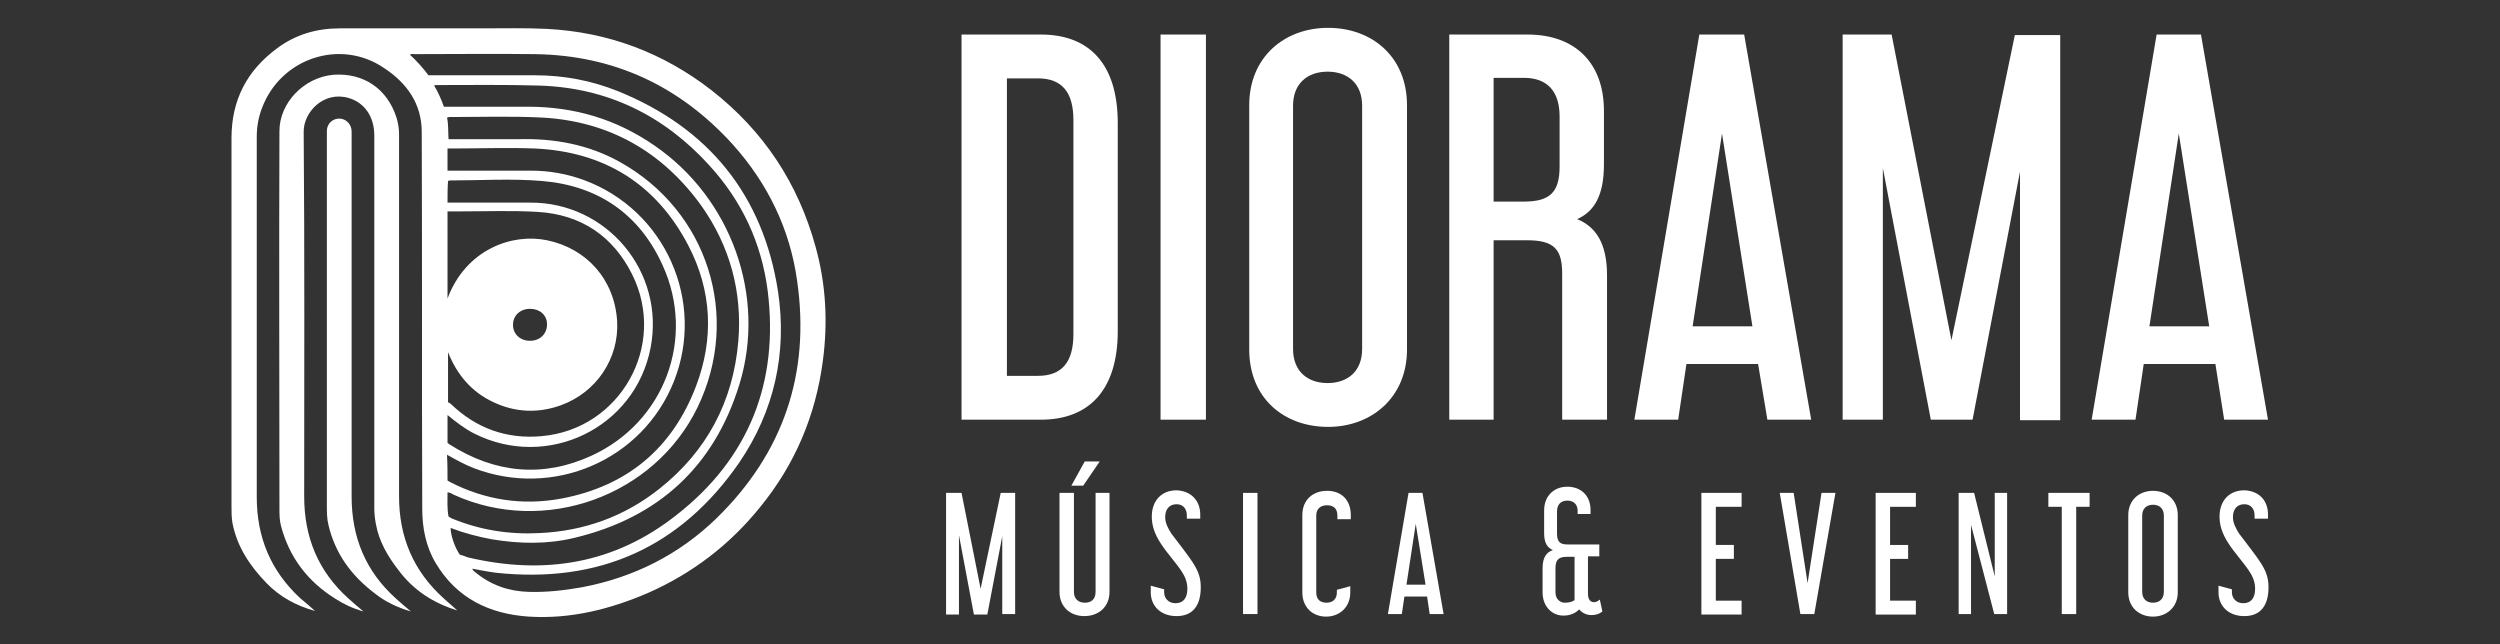
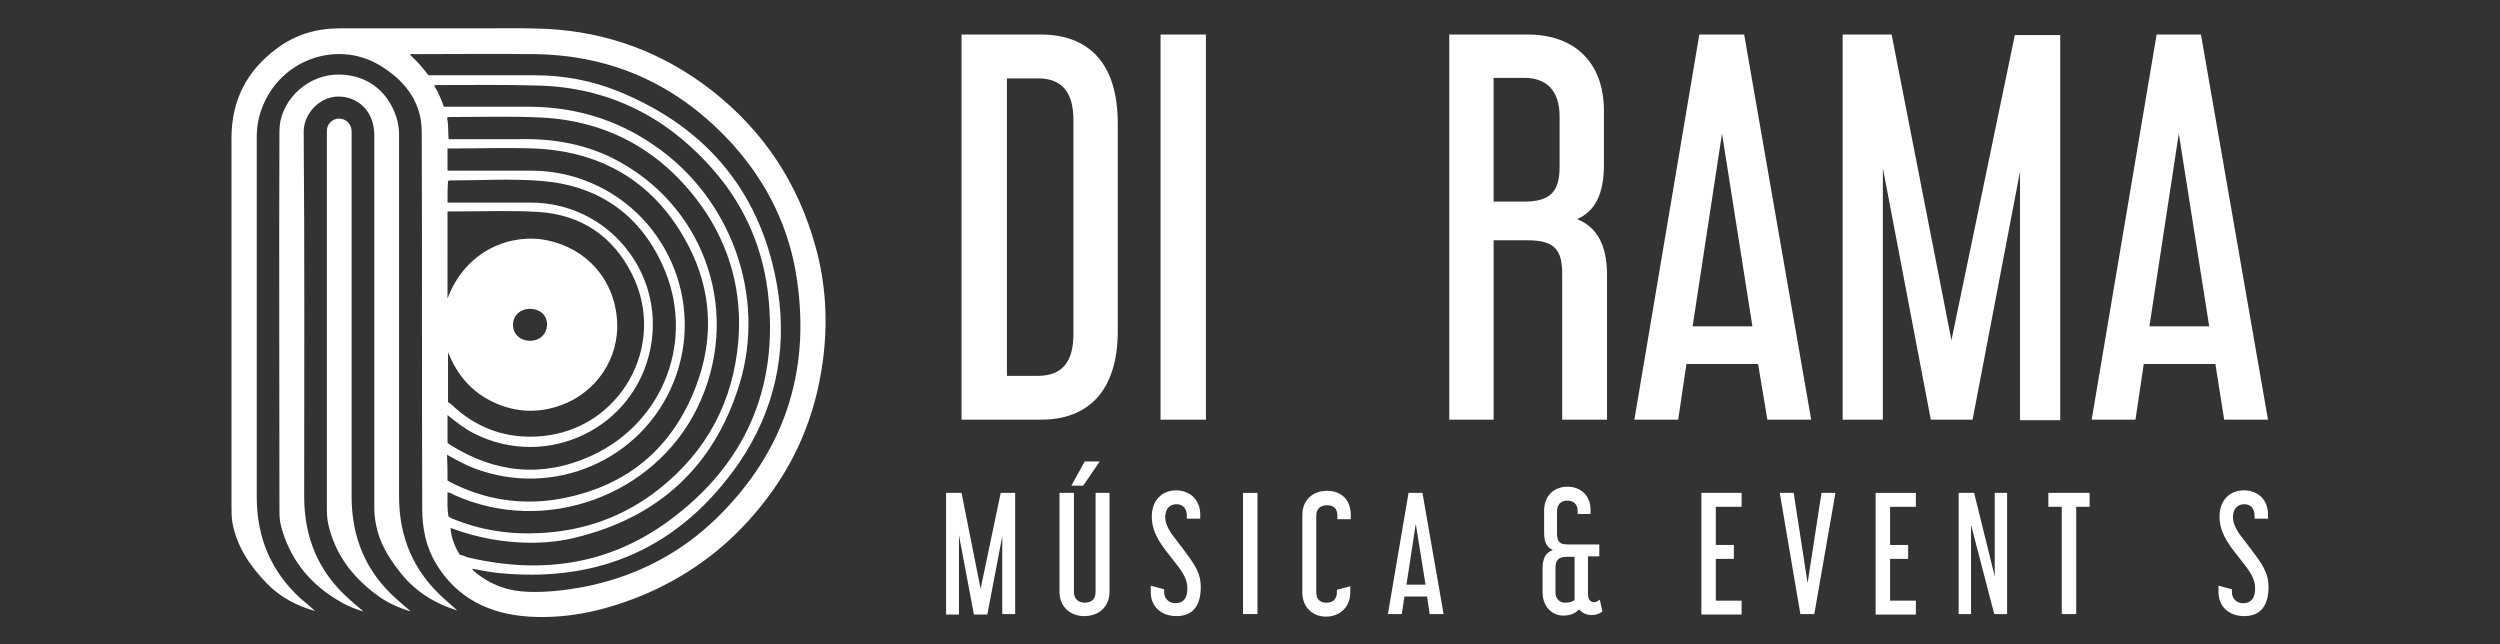
<svg xmlns="http://www.w3.org/2000/svg" version="1.1" id="Capa_1" x="0px" y="0px" viewBox="0 0 484.9 125" style="enable-background:new 0 0 484.9 125;" xml:space="preserve">
  <rect x="0" y="0" width="484.9" height="125" fill="#333333" stroke="none" />
  <style type="text/css">
	.st0{fill:#FFFFFF;}
</style>
  <g>
    <g>
      <path class="st0" d="M61.1,118.5c-3.6-1-6.8-2.7-9.4-5.4c-3.2-3.3-5.7-7-6.6-11.6c-0.2-1.1-0.2-2.3-0.2-3.4c0-23.8,0-47.5,0-71.3    c0-7.4,3-13.1,8.8-17.4c3.6-2.7,7.7-3.9,12.2-3.9c9.2,0,18.4,0,27.6,0c4.2,0,8.3-0.1,12.5,0.1c11.9,0.6,22.6,4.6,32,11.9    c10.1,7.9,16.8,18,20.2,30.4c2,7.2,2.4,14.6,1.4,22.1c-1.4,10.6-5.4,20.1-12.2,28.4c-5.9,7.3-13.1,12.8-21.7,16.6    c-7.4,3.2-15.1,5.1-23.1,4.6c-7.6-0.5-14-3.5-18.1-10.4c-1.9-3.2-2.6-6.8-2.6-10.5c-0.1-24.4,0-48.8-0.1-73.1    c0-5.5-2.9-9.5-7.3-12.4C66,7.4,54.4,11.3,50.8,21c-0.7,1.8-1,3.7-1,5.6c0,23.3,0,46.5,0,69.8c0,7.8,2.7,14.3,8.4,19.6    C59.2,116.8,60.1,117.6,61.1,118.5z M86.1,20.7c0.3,0,0.5,0,0.7,0c5.2,0,10.4,0,15.6,0c9,0,17.1,2.4,24.5,7.5    c14.9,10.2,21.8,29.2,16.5,46.4c-4.9,15.9-15.7,25.8-31.9,29.7c-5.3,1.3-10.7,1.2-16.1,0.3c-2.7-0.5-5.4-1.2-8-2.2    c0,1.4,0.8,3.8,1.8,5.2c0.5,0.1,1,0.3,1.5,0.5c14.8,3.5,28.5,1.3,40.5-8.2c14.1-11,19.9-25.8,17.7-43.5c-1.2-9.3-5-17.4-11.3-24.3    c-8.8-9.7-19.8-15.1-33-15.5c-6.7-0.2-13.4-0.1-20.1-0.1c-0.1,0-0.2,0.1-0.3,0.1C85,17.9,85.6,19.3,86.1,20.7z M83.1,14.6    c6.9,0,13.8,0,20.6,0c5.6,0,11,1,16.2,3.1c17.5,7.1,28.1,20.1,31,38.8c1.8,11.9-0.7,23.2-7.5,33.2c-11.4,16.5-27.2,23.5-47.1,21.4    c-1.6-0.2-3.1-0.5-4.7-0.8c0.1,0.4,0.4,0.5,0.6,0.7c3,2.5,6.5,3.7,10.4,3.8c3.5,0.1,6.9-0.3,10.3-0.9c10-1.9,18.8-6.3,26.1-13.4    c13-12.7,18.2-28.2,15.6-46.1c-1.4-10-5.7-18.8-12.4-26.3c-10.3-11.4-23.1-17.4-38.5-17.6c-7.8-0.1-15.5,0-23.3,0    c-0.3,0-0.6-0.1-0.9,0.1C80.7,11.7,82,13.1,83.1,14.6z M87,27c0.4,0,0.6,0,0.9,0c1.6,0,3.1,0,4.7,0c2.7,0,5.3,0,7.9,0    c6.9-0.2,13.6,1,19.7,4.4c17.1,9.5,23.6,30,15.1,47.6c-8.4,17.3-29.7,24.9-47.2,17c-0.4-0.2-0.8-0.5-1.3-0.5    c0,1.6-0.1,3.2,0.2,4.7c0.2,0.1,0.4,0.2,0.5,0.3c5.5,2.3,11.2,3.2,17.1,2.9c8.7-0.4,16.5-3.2,23.3-8.6    c9.2-7.3,14.3-16.9,15.3-28.6c0.8-9.5-1.6-18.4-7.1-26.2c-7.6-10.6-18-16.5-31-17.2c-6-0.3-12-0.1-18-0.1c-0.1,0-0.2,0.1-0.4,0.1    C87,24.1,86.9,25.5,87,27z M86.8,93.2c0.2,0.1,0.3,0.2,0.5,0.3c6.8,3.5,14.1,4.6,21.6,3.2c12.7-2.4,21.5-9.7,26.1-21.8    c3.5-9.2,3.1-18.5-1.5-27.3c-6.2-11.9-16.3-18.2-29.8-18.8c-5.4-0.2-10.7,0-16.1,0c-0.2,0-0.5,0-0.8,0c0,1.5,0,2.9,0,4.3    c5.5,0,10.8,0,16.2,0c3.5,0,6.9,0.6,10.2,1.8c15.8,5.8,23.7,23.5,17.5,39.1c-6.1,15.3-23.4,22.7-38.8,16.8    c-1.8-0.7-3.4-1.6-5.2-2.6C86.8,90,86.8,91.6,86.8,93.2z M86.8,57.9c3.6-9.6,12.6-12.7,19.3-11.3c7.7,1.6,13.1,7.6,13.6,15.7    c0.4,7.2-4,13.8-10.9,16.3c-4.4,1.6-8.9,1.4-13.1-0.6c-4.3-2-7.1-5.4-8.8-9.7c0,3.2,0,6.3,0,9.7c0.1,0.1,0.4,0.2,0.6,0.4    c4.9,4.7,10.8,6.8,17.5,6.2c15.3-1.3,24.5-17.6,17.6-31.4c-3.7-7.4-9.9-11.6-18.3-12.1c-5-0.3-10-0.1-15.1-0.1c-0.8,0-1.6,0-2.4,0    C86.8,46.7,86.8,52.2,86.8,57.9z M86.8,39.3c0.3,0,0.5,0,0.7,0c5.1,0,10.2,0,15.3,0c14.9-0.1,26.2,13.4,23.4,28.1    c-3,15.7-20.1,23.8-34.2,16.7c-1.8-0.9-3.5-2.2-5.2-3.6c0,1.1,0,2,0,2.8c0,0.9,0,1.8,0,2.6c0.2,0.1,0.2,0.2,0.4,0.3    c8.8,5.6,18.1,6.5,27.5,2.2c14.2-6.5,20.3-22.8,13.8-37c-4.5-9.9-12.5-15.4-23.4-16.3c-6-0.5-12-0.1-17.9-0.1    c-0.1,0-0.2,0.1-0.3,0.1C86.8,36.5,86.8,37.9,86.8,39.3z M102.8,59.9c-1.9,0-3.3,1.3-3.3,3.1c0,1.8,1.4,3.1,3.3,3.1    c1.9,0,3.3-1.3,3.3-3.2C106.1,61.1,104.7,59.9,102.8,59.9z" />
      <path class="st0" d="M88.7,118.4c-4.6-1.4-8.5-3.9-11.4-7.8c-2.1-2.7-3.8-5.6-4.4-9c-0.2-1-0.3-2.1-0.3-3.1c0-24.1,0-48.1,0-72.2    c0-3.7-1.9-6.4-5-7.3c-4.9-1.4-8.7,2.8-8.7,6.5C59.1,49,59,72.7,59,96.3c0,7.9,2.7,14.5,8.6,19.8c0.9,0.8,1.8,1.6,2.9,2.5    c-2.1-0.6-3.8-1.4-5.5-2.5c-5.3-3.3-8.9-8-10.5-14.1c-0.3-1.1-0.3-2.3-0.3-3.5c0-24.4-0.1-48.8,0-73.1c0-5.4,4.7-10.4,10.5-10.9    c5.8-0.4,10.4,2.7,12.2,8.3c0.3,1,0.5,2.1,0.5,3.2c0,23.4,0,46.8,0,70.3c0,7.9,2.8,14.5,8.7,19.8C87,116.9,87.8,117.6,88.7,118.4z    " />
      <path class="st0" d="M79.7,118.6c-2.7-0.8-5-1.9-7-3.5c-4.5-3.4-7.7-7.7-9-13.3c-0.3-1.2-0.3-2.5-0.3-3.7c0-23.3,0-46.7,0-70    c0-0.9,0-1.8,0-2.7c0-1.4,1.1-2.4,2.4-2.4c1.3,0,2.4,1.1,2.4,2.5c0,23.6,0,47.2,0,70.8c0,7.9,2.7,14.5,8.6,19.8    C77.7,116.9,78.6,117.7,79.7,118.6z" />
    </g>
    <g>
      <path class="st0" d="M201.9,6.7c9.2,0,14.9,5.5,14.9,17.2v40.3c0,11.6-5.7,17.2-14.9,17.2h-15.4V6.7H201.9z M195.3,72.9h6    c4.7,0,6.9-2.7,6.9-8.1V23.3c0-5.4-2.2-8.1-6.9-8.1h-6V72.9z" />
      <path class="st0" d="M233.9,6.7v74.7h-8.8V6.7H233.9z" />
-       <path class="st0" d="M272.9,67.8c0,9.3-6.9,15-15.3,15c-8.6,0-15.3-5.6-15.3-15V20.4c0-9.3,6.8-15,15.3-15c8.5,0,15.3,5.6,15.3,15    V67.8z M250.8,67.7c0,4.3,2.8,6.6,6.7,6.6c3.9,0,6.7-2.3,6.7-6.6V20.5c0-4.3-2.8-6.6-6.7-6.6c-3.9,0-6.7,2.3-6.7,6.6V67.7z" />
      <path class="st0" d="M296.3,6.7c9.2,0,14.8,5.5,14.8,14.8v10.4c0,5.9-1.8,9.1-5.2,10.6c3.7,1.5,5.8,4.8,5.8,10.9v28H303V53.1    c0-4.7-1.5-6.5-6.8-6.5h-6.5v34.8h-8.6V6.7H296.3z M289.7,39.1h5.9c5.1,0,6.9-1.9,6.9-6.8v-9.7c0-4.9-2.4-7.5-6.9-7.5h-5.9V39.1z" />
      <path class="st0" d="M338.3,6.7l13,74.7h-8.5L341,70.6h-13.9l-1.6,10.8H317l12.6-74.7H338.3z M328.3,63.3h11.6L334,25.9    L328.3,63.3z" />
      <path class="st0" d="M366.9,6.7L378.5,66l12.3-59.2h8.8v74.7h-7.8V33.3l-9.2,48.1h-8.1l-9.3-48.8v48.8h-7.8V6.7H366.9z" />
      <path class="st0" d="M426.9,6.7l13,74.7h-8.5l-1.7-10.8h-13.9l-1.6,10.8h-8.5l12.6-74.7H426.9z M416.9,63.3h11.6l-5.9-37.4    L416.9,63.3z" />
    </g>
    <g>
      <path class="st0" d="M186.5,95.6l3.7,18.6l3.9-18.6h2.8v23.5h-2.5V104l-2.9,15.2h-2.6l-2.9-15.4v15.4h-2.5V95.6H186.5z" />
      <path class="st0" d="M208.3,95.6v19.2c0,1.4,0.9,2.1,2.1,2.1c1.3,0,2.1-0.7,2.1-2.1V95.6h2.7v19.2c0,2.9-2.1,4.7-4.9,4.7    c-2.7,0-4.8-1.8-4.8-4.7V95.6H208.3z M213.3,89.5l-3.2,4.7h-2.3l2.6-4.7H213.3z" />
      <path class="st0" d="M232.8,99.8v0.8h-2.6V100c0-1.4-0.8-2.2-2-2.2c-1.5,0-2.2,1.1-2.2,2.5c0,1.1,0.5,2.1,1.2,3.2    c1.1,1.5,3.3,4.2,4.4,6c0.9,1.5,1.3,2.7,1.3,4.4c0,3.5-1.5,5.6-4.7,5.6c-3.1,0-5-2-5-4.6v-1.3l2.6,0.7v0.6c0,1.1,0.8,2.1,2.2,2.1    c1.5,0,2.3-1,2.3-2.8c0-1.1-0.3-2.2-1.2-3.5c-0.9-1.4-2.8-3.5-3.9-5.2c-1.4-2.1-1.8-3.8-1.8-5.3c0-3.1,1.9-5.1,4.8-5.1    C231,95.2,232.8,97.1,232.8,99.8z" />
      <path class="st0" d="M243.9,95.6v23.5h-2.8V95.6H243.9z" />
      <path class="st0" d="M255.3,114.9c0,1.4,0.8,2,2,2c1.2,0,2-0.7,2-2v-0.5l2.6-0.7v1.2c0,2.9-2.1,4.7-4.7,4.7    c-2.6,0-4.6-1.8-4.6-4.7v-15c0-2.9,2-4.7,4.8-4.7c2.8,0,4.6,1.8,4.6,4.7v0.8h-2.6v-0.7c0-1.4-0.8-2-2-2c-1.3,0-2.1,0.7-2.1,2    V114.9z" />
      <path class="st0" d="M275.9,95.6l4.1,23.5h-2.7l-0.5-3.4h-4.4l-0.5,3.4h-2.7l4-23.5H275.9z M272.8,113.4h3.7l-1.9-11.8    L272.8,113.4z" />
      <path class="st0" d="M302,103.5c0,1.6,0.6,2.1,2,2.1h6.2v2.3H308v7.2c0,1.1,0.4,1.7,1.2,1.7c0.4,0,0.7-0.2,1.1-0.5l0.5,2.3    c-0.6,0.5-1.3,0.7-2.1,0.7c-1.1,0-1.9-0.5-2.4-1.1c-0.8,0.8-1.8,1.2-3.1,1.2c-2.1,0-4-1.7-4-4.5v-4.7c0-2,0.7-3.1,2-3.5    c-1.1-0.5-1.7-1.4-1.7-3.3v-4.4c0-2.8,1.9-4.6,4.5-4.6c2.6,0,4.5,1.7,4.5,4.5v0.8H306v-0.6c0-1.3-0.8-2-2-2c-1.3,0-2,0.8-2,2.1    V103.5z M305.4,115.5v-7.5h-1.5c-1.6,0-2.2,0.6-2.2,2.2v4.7c0,1.3,0.9,2,1.8,2c0.9,0,1.5-0.2,1.9-0.5    C305.4,116,305.4,115.8,305.4,115.5z" />
      <path class="st0" d="M337.8,95.6v2.7h-5v7.4h3.5v2.7h-3.5v8.1h5v2.7H330V95.6H337.8z" />
      <path class="st0" d="M347.9,95.6l2.7,17.5l2.7-17.5h2.7l-4.1,23.5h-2.7l-4-23.5H347.9z" />
      <path class="st0" d="M371.6,95.6v2.7h-5v7.4h3.5v2.7h-3.5v8.1h5v2.7h-7.8V95.6H371.6z" />
      <path class="st0" d="M382.9,95.6l4,16.2V95.6h2.4v23.5h-2.5l-4.5-17.3v17.3h-2.4V95.6H382.9z" />
      <path class="st0" d="M405.3,95.6v2.7h-2.6v20.8h-2.8V98.3h-2.6v-2.7H405.3z" />
-       <path class="st0" d="M422.4,114.9c0,2.9-2.2,4.7-4.8,4.7c-2.7,0-4.8-1.8-4.8-4.7V99.9c0-2.9,2.1-4.7,4.8-4.7    c2.7,0,4.8,1.8,4.8,4.7V114.9z M415.5,114.8c0,1.4,0.9,2.1,2.1,2.1c1.2,0,2.1-0.7,2.1-2.1V100c0-1.4-0.9-2.1-2.1-2.1    c-1.2,0-2.1,0.7-2.1,2.1V114.8z" />
      <path class="st0" d="M439.9,99.8v0.8h-2.6V100c0-1.4-0.8-2.2-2-2.2c-1.5,0-2.2,1.1-2.2,2.5c0,1.1,0.5,2.1,1.2,3.2    c1.1,1.5,3.3,4.2,4.4,6c0.9,1.5,1.3,2.7,1.3,4.4c0,3.5-1.5,5.6-4.7,5.6c-3.1,0-5-2-5-4.6v-1.3l2.6,0.7v0.6c0,1.1,0.8,2.1,2.2,2.1    c1.5,0,2.3-1,2.3-2.8c0-1.1-0.3-2.2-1.2-3.5c-0.9-1.4-2.8-3.5-3.9-5.2c-1.4-2.1-1.8-3.8-1.8-5.3c0-3.1,1.9-5.1,4.8-5.1    C438.2,95.2,439.9,97.1,439.9,99.8z" />
    </g>
  </g>
</svg>